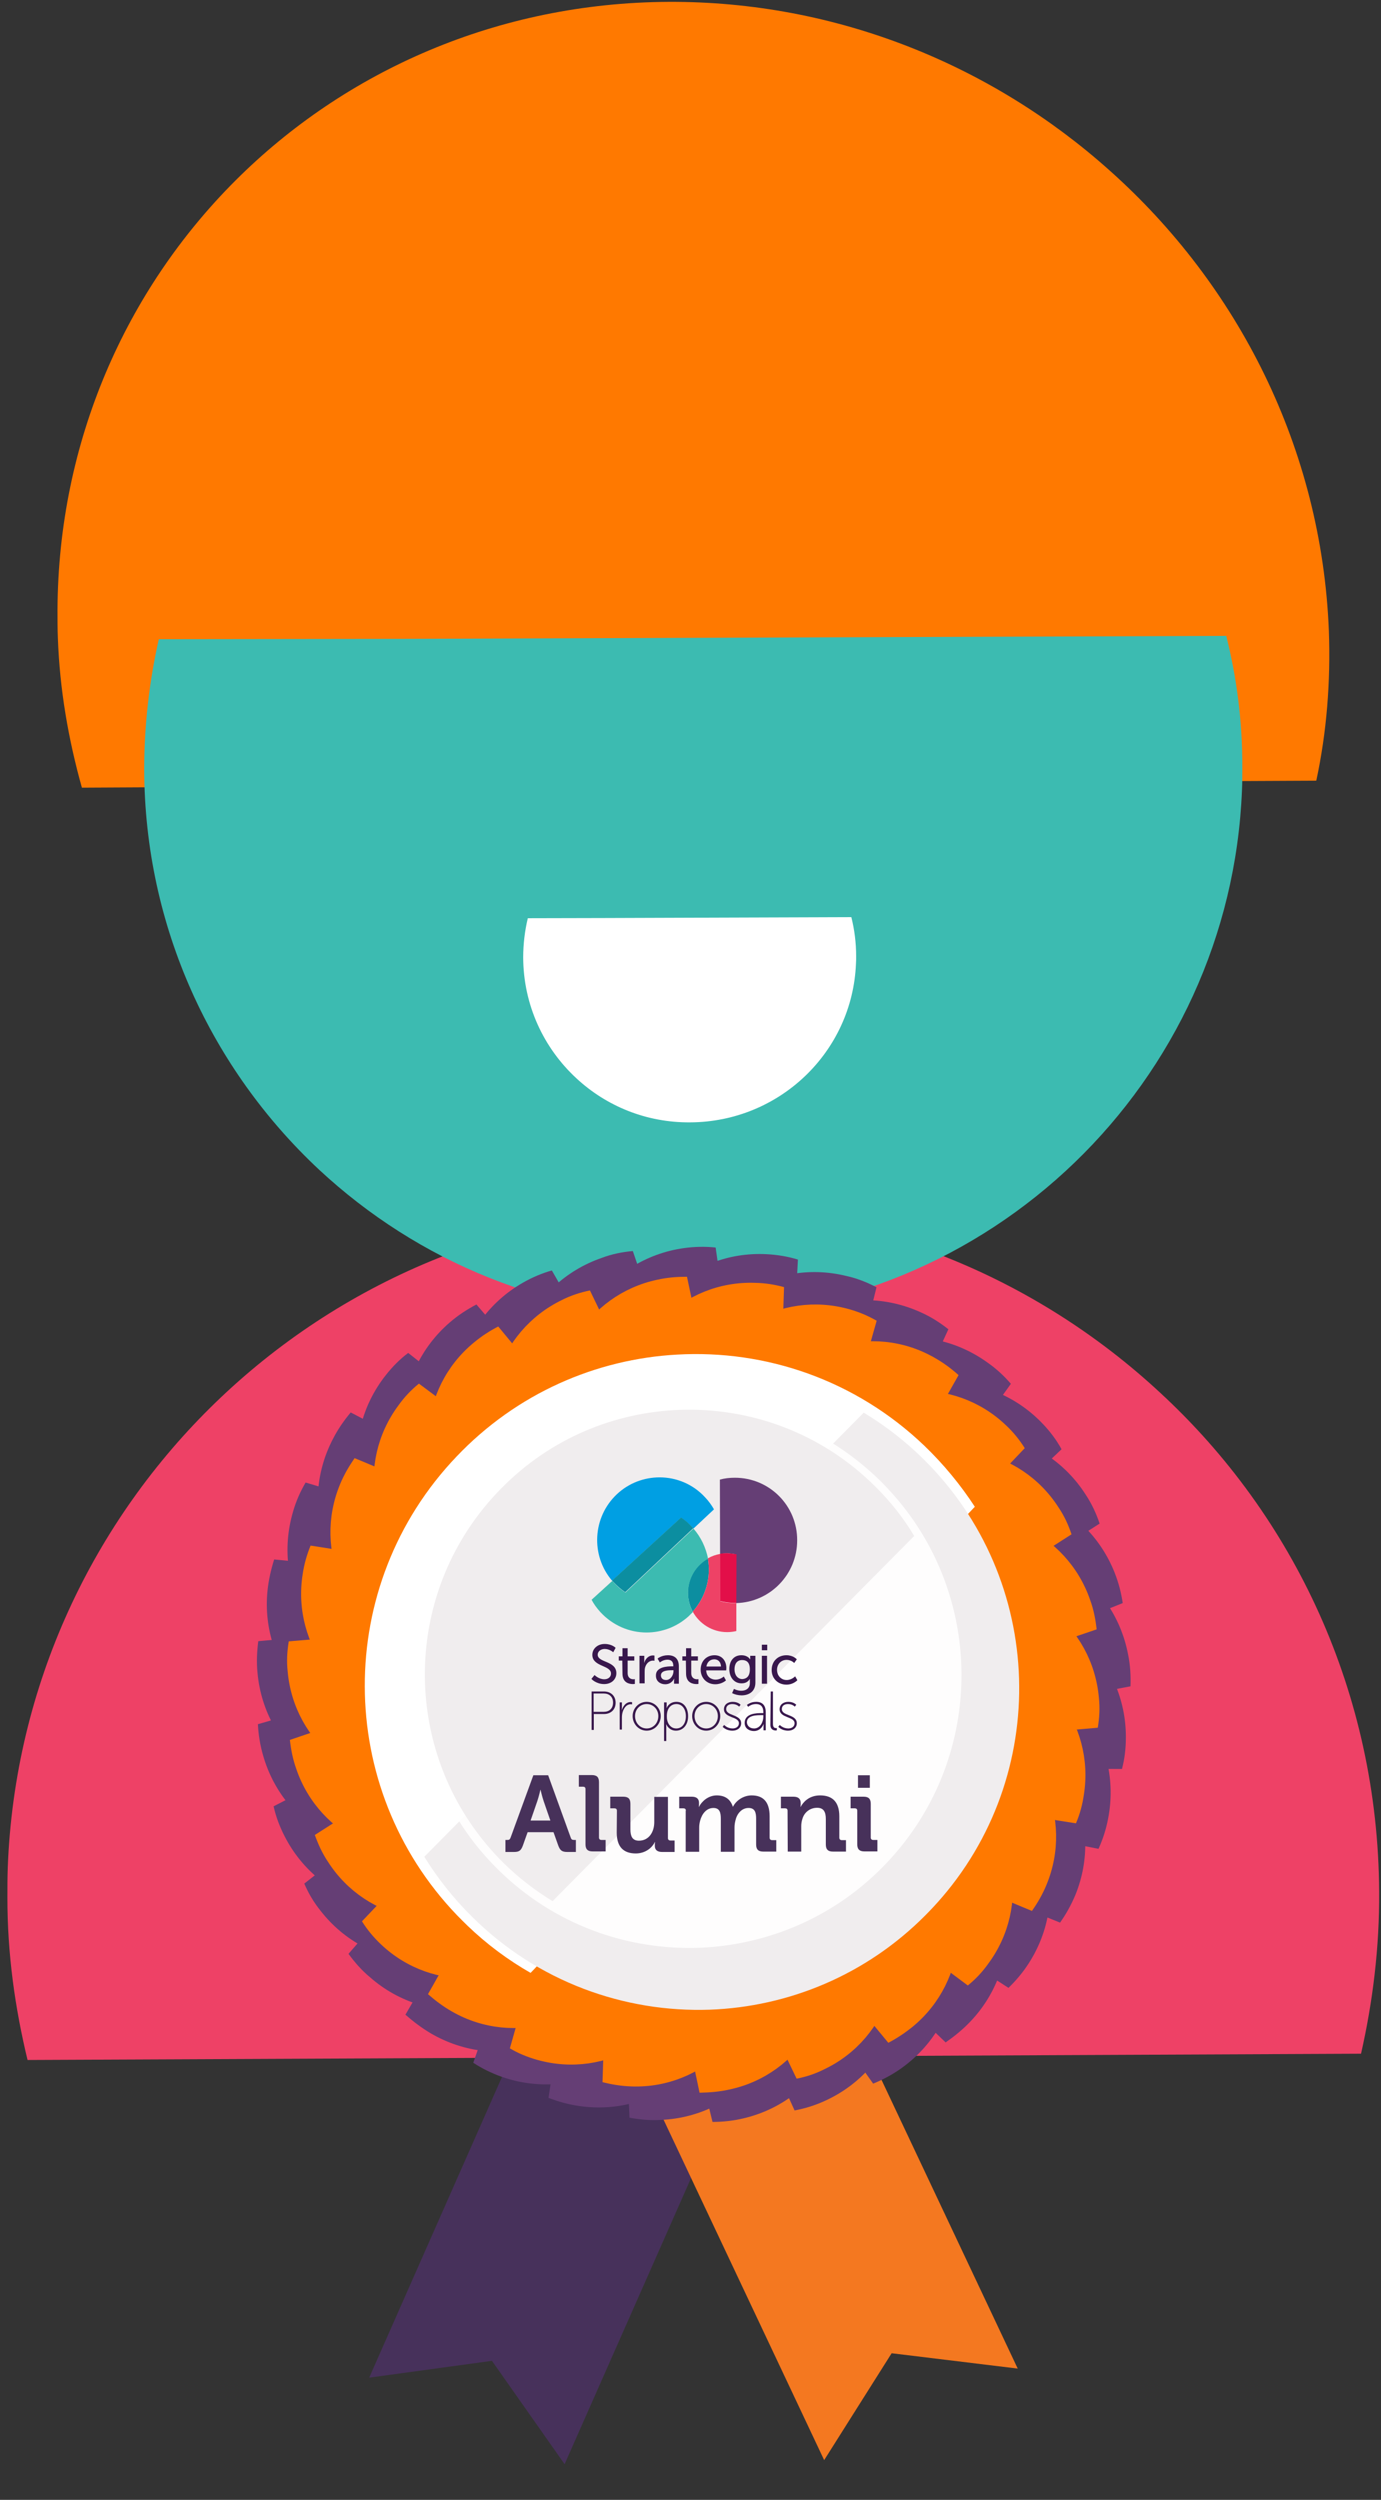
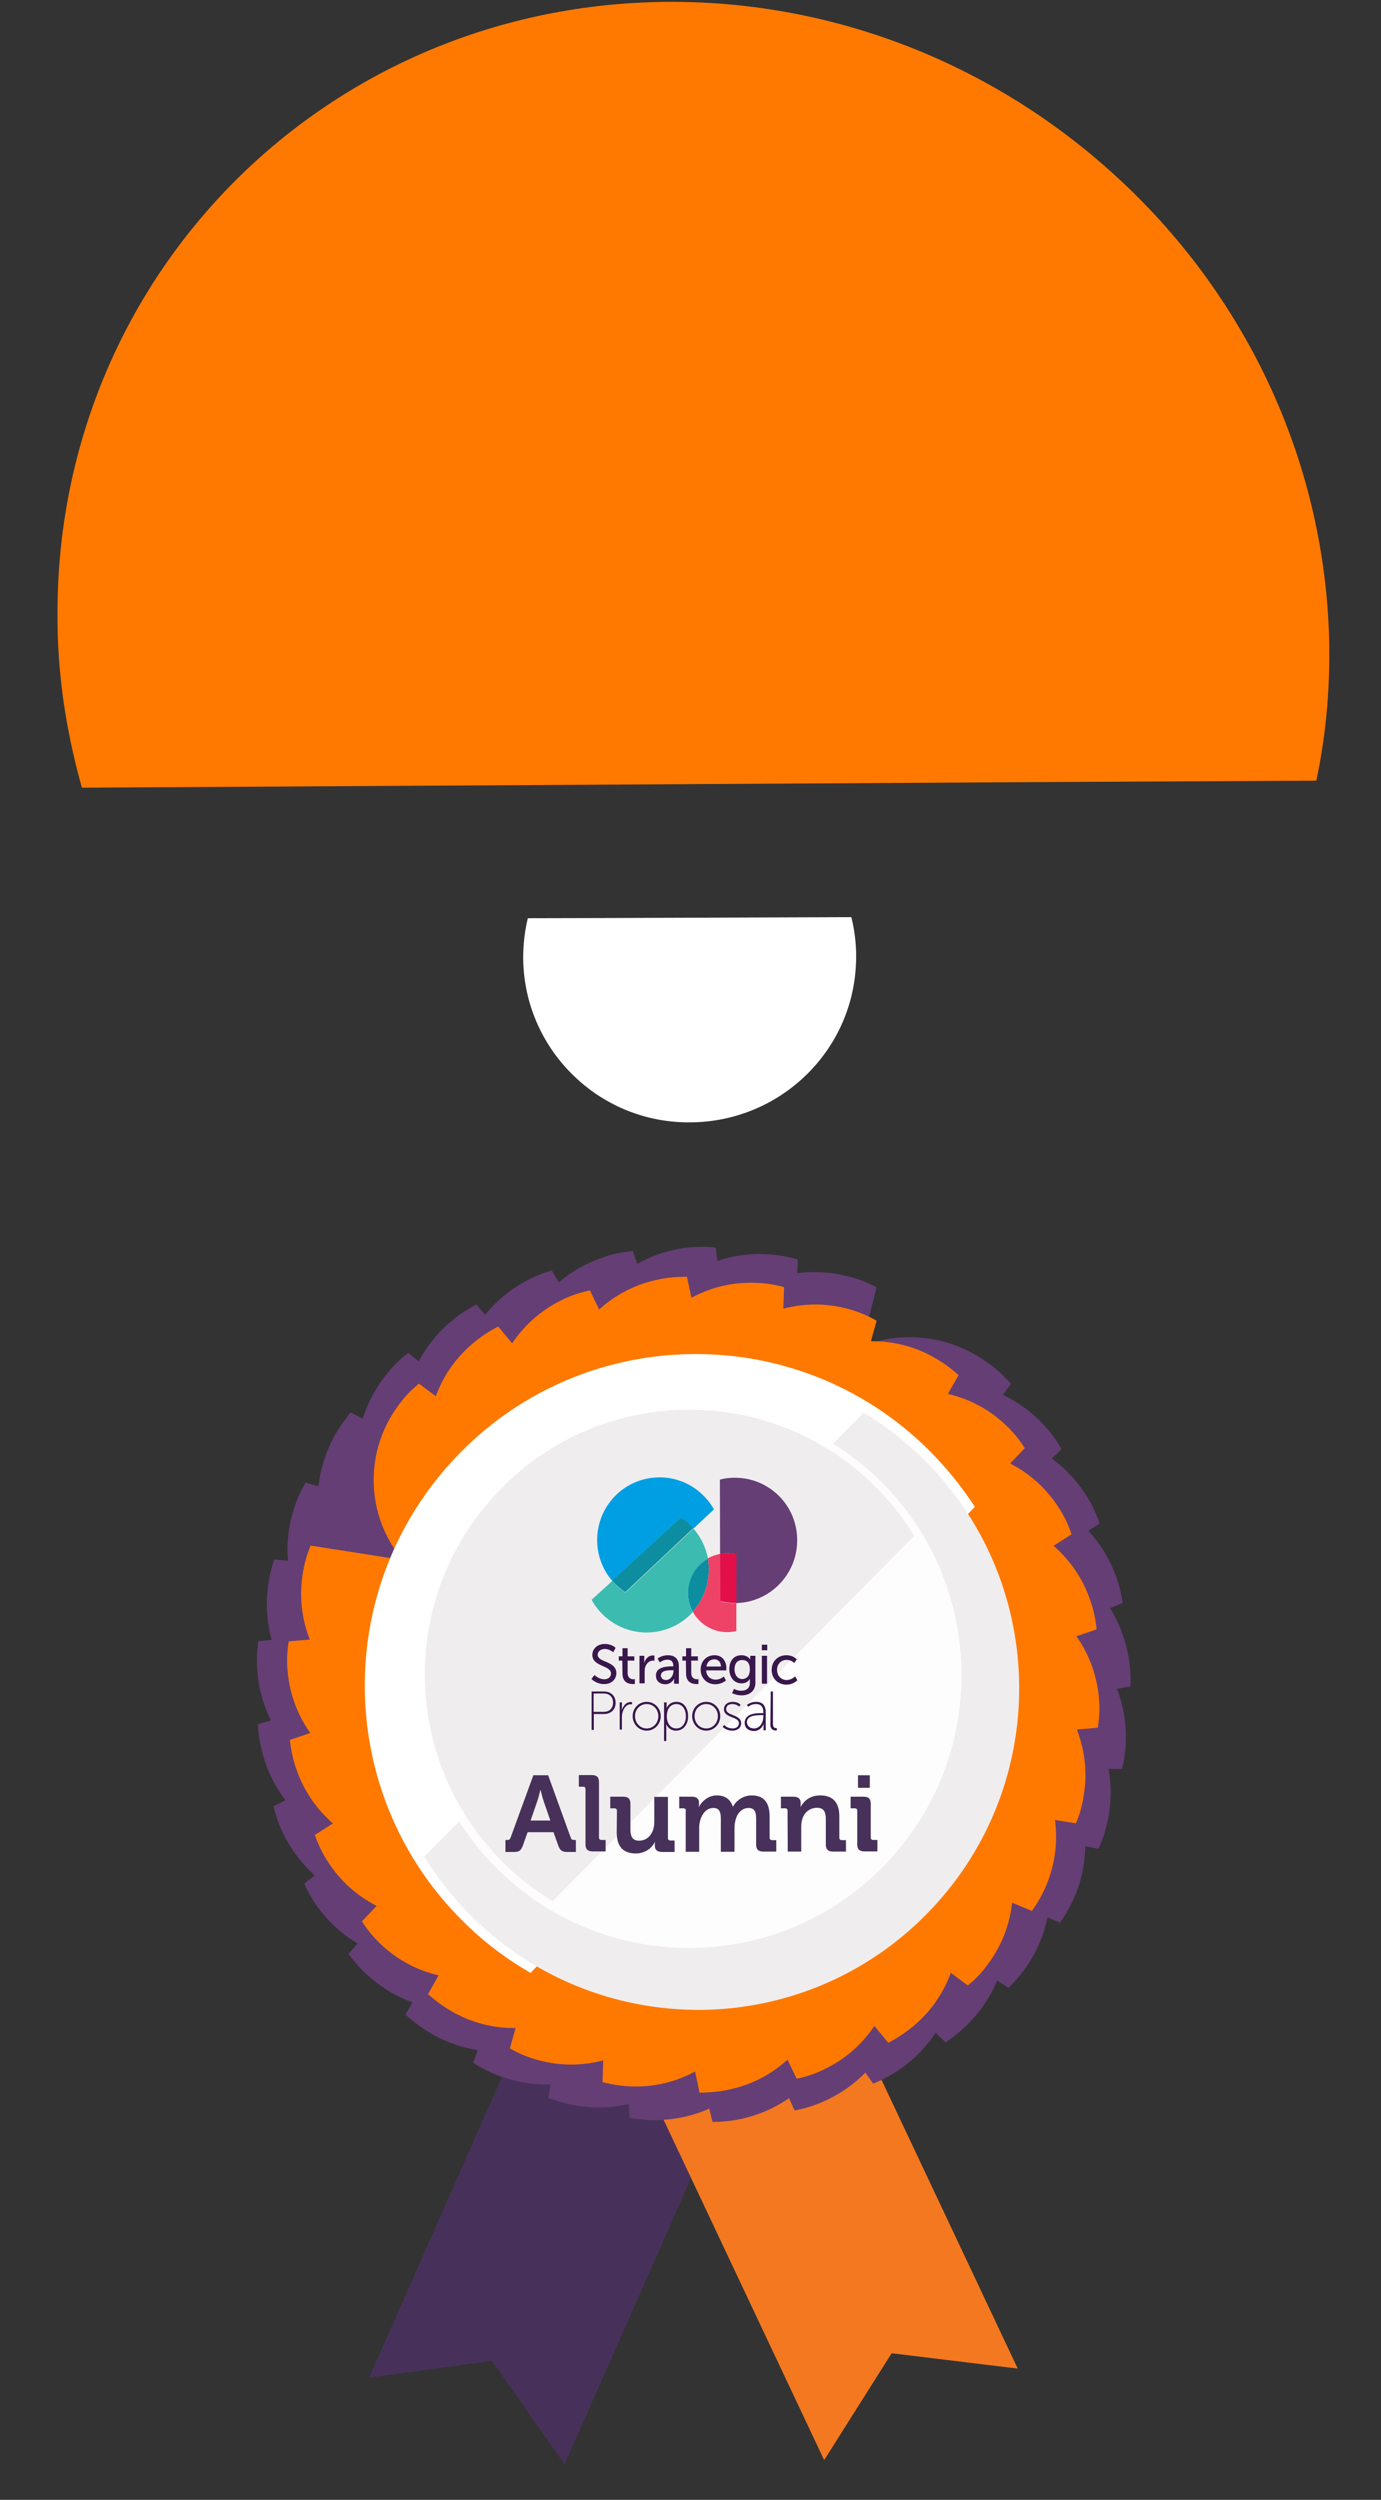
<svg xmlns="http://www.w3.org/2000/svg" version="1.1" id="Layer_1" x="0px" y="0px" viewBox="0 0 747 1352" style="enable-background:new 0 0 747 1352;" xml:space="preserve">
  <rect x="0" y="0" width="747" height="1352" fill="#333333" stroke="none" />
  <style type="text/css">
	.st0{fill-rule:evenodd;clip-rule:evenodd;fill:#FF7900;}
	.st1{fill-rule:evenodd;clip-rule:evenodd;fill:#EE4166;}
	.st2{fill-rule:evenodd;clip-rule:evenodd;fill:#3CBBB1;}
	.st3{fill-rule:evenodd;clip-rule:evenodd;fill:#FFFFFF;}
	.st4{fill:#47315B;}
	.st5{fill:#F47820;}
	.st6{fill:#653E75;}
	.st7{fill:#FF7900;}
	.st8{fill:#FFFFFF;}
	.st9{fill:#F0EDEE;}
	.st10{fill:#FFFFFF;fill-opacity:0.9;}
	.st11{fill:#47315A;}
	.st12{fill:#0C8EA0;}
	.st13{fill:#009FE3;}
	.st14{fill:#3CBBB1;}
	.st15{fill:#EE4266;}
	.st16{fill:#E30F49;}
	.st17{fill:#38174C;}
</style>
  <g transform="translate(-1631 -1104)">
    <g>
      <path class="st0" d="M2349.8,1445.2c-3.9-98.8-49.2-187.2-118.7-249.1c-63.6-56.9-147.7-91.5-238.5-91.1    c-184.6,1-329.7,146.9-330.5,328.9c0,5.1,0,10.1,0.2,15.2c1,27.9,5.7,54.8,13,80.9l512.9-3l154.8-0.8    C2348.6,1500.1,2350.8,1472.9,2349.8,1445.2z" />
-       <path class="st1" d="M2377,2127c-0.6-107-45.9-203-118.8-270.1c-66.6-61.7-156-99.7-253.9-98.9    c-199.3,0.8-361.6,158.7-369.1,355.9c-0.2,5.7-0.2,10.9-0.2,16.6c0,30.3,4.1,59.4,10.9,87.6l554-2.6l167.3-0.8    C2373.6,2186.5,2377.2,2157.1,2377,2127z" />
-       <path class="st2" d="M1709,1520.1c0.2,85.5,36.7,162.4,94.6,216.5c53.3,49.6,124.8,80,203.3,79.4    c159.7-0.6,289.6-126.8,295.9-284.6c0.2-4.2,0.2-8.9,0.2-13.2c0-24.1-3-47.6-8.7-70.3l-443.4,1.6l-134,0.2    C1711.8,1472.3,1709,1496,1709,1520.1z" />
      <path class="st3" d="M1914,1621.8c0.1,25.8,11.1,49,28.7,65.3c16.1,15,37.8,24.1,61.6,23.9c48.4-0.2,87.8-38.2,89.7-85.8    c0.1-1.3,0.1-2.7,0.1-4c0-7.3-0.9-14.4-2.6-21.2l-134.4,0.5l-40.6,0.1C1914.9,1607.3,1914,1614.5,1914,1621.8z" />
      <g>
        <g>
          <g>
            <path class="st4" d="M2053.8,2171.1l-117.4,265.6l-39.3-55.9l-66.4,9.1l117.3-265.6L2053.8,2171.1z" />
            <path class="st5" d="M2181.5,2385l-68.2-8.3l-36.5,57.8l-123.9-262.6l104.7-49.5L2181.5,2385z" />
            <path class="st6" d="M1944.4,2243c20.6,3,40.5-3,55.6-15c13.9-11,23.8-27.2,26.6-46.2c5.7-38.6-20-74.4-57.9-81.7       c-1-0.3-2.1-0.4-3.2-0.6c-5.9-0.9-11.6-1-17.2-0.4l-15.8,107.1l-4.8,32.4C1933,2240.6,1938.5,2242.2,1944.4,2243z" />
            <path class="st6" d="M1902.4,2227.2c19.7,6.9,40.4,4.8,57.5-4.1c15.7-8.2,28.5-22.2,34.8-40.4c12.8-36.8-5.6-76.9-41.4-91.3       c-1-0.4-2-0.8-3-1.2c-5.6-2-11.2-3.1-16.8-3.7l-35.7,102.2l-10.8,30.9C1891.7,2222.7,1896.8,2225.2,1902.4,2227.2z" />
            <path class="st6" d="M1864.2,2203.8c18.1,10.5,38.7,12.3,57.2,6.8c17-5,32.2-16.4,41.8-33c19.5-33.7,9-76.6-23.4-97.4       c-0.9-0.6-1.8-1.2-2.8-1.7c-5.1-3-10.4-5.2-15.9-6.8l-54.4,93.6l-16.4,28.3C1854.5,2197.3,1859.1,2200.8,1864.2,2203.8z" />
            <path class="st6" d="M1831.2,2173.4c15.7,13.8,35.7,19.4,54.9,17.6c17.6-1.7,34.7-10,47.3-24.5c25.5-29.4,23.3-73.5-4.6-100.1       c-0.8-0.8-1.6-1.5-2.3-2.2c-4.5-3.9-9.2-7-14.3-9.7L1841,2136l-21.5,24.7C1822.9,2165.3,1826.6,2169.6,1831.2,2173.4z" />
            <path class="st6" d="M1804.4,2137.4c12.8,16.5,31.3,25.8,50.6,27.6c17.7,1.6,35.9-3.2,51.1-15.1c30.6-24,36.8-67.7,14.4-99.2       c-0.6-0.9-1.2-1.8-1.9-2.6c-3.7-4.7-7.7-8.7-12.1-12.2l-85.2,66.6l-25.7,20.2C1797.8,2127.9,1800.7,2132.8,1804.4,2137.4z" />
            <path class="st6" d="M1784.9,2097c9.5,18.7,25.9,31.3,44.4,36.7c17,4.9,35.9,3.7,53-5.1c34.6-17.8,48.9-59.5,32.9-94.7       c-0.4-1-0.9-2-1.4-3c-2.7-5.3-5.9-10-9.7-14.3L1808,2066l-29,14.9C1780.2,2086.4,1782.2,2091.7,1784.9,2097z" />
            <path class="st6" d="M1773.4,2053.7c5.8,20.1,19.5,35.7,36.7,44.4c15.8,8.1,34.6,10.4,53,5c37.3-10.8,59.3-49.2,50.2-86.7       c-0.2-1-0.5-2.1-0.8-3.2c-1.7-5.7-3.9-11-6.8-15.9l-103.8,30.1l-31.4,9.1C1770.8,2042.3,1771.7,2047.9,1773.4,2053.7z" />
            <path class="st6" d="M1770.3,2008.8c1.9,20.8,12.4,38.7,27.7,50.6c13.9,10.9,32,16.7,51.1,15c38.7-3.6,67.6-37,65.7-75.6       c0-1.1-0.1-2.1-0.2-3.2c-0.6-5.9-1.8-11.5-3.7-16.9l-107.6,9.9l-32.6,3C1770,1997.2,1769.7,2003,1770.3,2008.8z" />
            <path class="st6" d="M1775.7,1964.3c-2.1,20.8,4.9,40.4,17.6,54.9c11.7,13.3,28.3,22.5,47.3,24.4c38.7,3.8,73.3-23.6,78.8-61.8       c0.2-1,0.3-2.1,0.4-3.2c0.6-5.9,0.4-11.7-0.4-17.3l-107.6-10.7l-32.5-3.2C1777.6,1952.8,1776.3,1958.4,1775.7,1964.3z" />
            <path class="st6" d="M1789.5,1921.6c-5.9,20-2.8,40.6,6.9,57.3c8.9,15.3,23.5,27.4,41.9,32.9c37.3,11.1,76.5-9.3,89-45.7       c0.4-1,0.7-2.1,1-3.1c1.7-5.7,2.6-11.3,2.9-17l-103.6-30.9l-31.3-9.3C1793.5,1910.6,1791.1,1915.9,1789.5,1921.6z" />
            <path class="st6" d="M1811.1,1882.2c-9.7,18.6-10.5,39.3-4.1,57.6c5.9,16.7,17.9,31.4,34.9,40.3c34.5,18,76.8,5.4,96-28.1       c0.6-0.9,1.1-1.9,1.6-2.8c2.8-5.3,4.7-10.6,6.1-16.2l-95.9-50l-29-15.1C1817.1,1872.2,1813.8,1876.9,1811.1,1882.2z" />
            <path class="st6" d="M1839.7,1847.7c-13,16.4-17.7,36.6-14.8,55.8c2.6,17.6,11.6,34.2,26.6,46.2c30.5,24.2,74.4,19.8,99.6-9.3       c0.8-0.8,1.4-1.7,2.1-2.5c3.7-4.6,6.6-9.6,9-14.7l-84.7-67.2l-25.7-20.3C1847.4,1839,1843.4,1843,1839.7,1847.7z" />
            <path class="st6" d="M1874.3,1819.2c-15.8,13.6-24.3,32.6-25.1,51.9c-0.8,17.7,5,35.8,17.5,50.4c25.4,29.5,69.3,33.6,99.6,9.7       c0.9-0.6,1.7-1.3,2.6-2c4.6-3.9,8.3-8.2,11.6-12.8l-70.5-82.1l-21.3-24.8C1883.6,1812.2,1878.8,1815.3,1874.3,1819.2z" />
            <path class="st6" d="M1913.7,1797.8c-18.1,10.4-30,27.4-34.5,46.2c-4.1,17.3-1.9,36.1,7.6,52.8c19.3,33.8,61.7,46.1,96,28.4       c1-0.5,1.9-1,2.9-1.5c5.2-2.9,9.7-6.4,13.8-10.3l-53.7-94l-16.3-28.3C1924.2,1792.6,1918.9,1794.8,1913.7,1797.8z" />
            <path class="st6" d="M1956.5,1784.3c-19.7,6.8-34.6,21.2-42.6,38.8c-7.3,16.2-8.7,35.1-2.5,53.3c12.6,36.8,51.9,57,88.9,46.1       c1-0.3,2.1-0.6,3.1-1c5.7-1.9,10.8-4.5,15.5-7.5l-35-102.4l-10.6-31C1967.7,1781.1,1962,1782.2,1956.5,1784.3z" />
            <path class="st6" d="M2001,1779c-20.7,2.9-38,14.2-49.1,30.1c-10.2,14.5-15.2,32.8-12.5,51.8c5.4,38.6,40.2,65.8,78.5,62.1       c1.1-0.1,2.1-0.2,3.2-0.3c5.9-0.8,11.4-2.3,16.6-4.4l-15-107.2l-4.6-32.4C2012.6,1778.1,2006.8,1778.2,2001,1779z" />
            <path class="st6" d="M2045.7,1782.3c-20.8-1.1-40,6.8-54,20.2c-12.8,12.3-21.1,29.4-22.1,48.5c-2,38.9,27,72.2,65.4,75.9       c1.1,0.1,2.1,0.2,3.2,0.3c5.9,0.3,11.7-0.1,17.2-1.2l5.5-108.1l1.7-32.7C2057.3,1783.6,2051.6,1782.6,2045.7,1782.3z" />
            <path class="st6" d="M2088.9,1794.1c-20.3-5-40.6-0.9-56.8,9.6c-14.8,9.7-26.3,24.8-30.8,43.5c-9.3,37.8,12.9,76,49.9,86.9       c1,0.3,2.1,0.6,3.1,0.9c5.8,1.5,11.5,2.1,17.1,2.1l25.9-105.1l7.8-31.8C2100,1797.5,2094.7,1795.4,2088.9,1794.1z" />
-             <path class="st6" d="M2129.2,1813.8c-19-8.7-39.7-8.6-57.6-1.3c-16.4,6.6-30.5,19.4-38.5,36.8c-16.3,35.4-1.7,77,32.6,94.8       c1,0.6,1.9,1,2.9,1.5c5.4,2.5,10.8,4.1,16.4,5.3l45.3-98.3l13.7-29.7C2139.4,1819.3,2134.6,1816.2,2129.2,1813.8z" />
            <path class="st6" d="M2165,1840.8c-17-12.2-37.3-16-56.3-12.2c-17.4,3.5-33.6,13.3-44.8,28.9c-22.6,31.6-16.3,75.4,14.1,99.2       c0.8,0.7,1.7,1.3,2.6,2c4.8,3.5,9.9,6.1,15.1,8.3l63.1-88l19-26.6C2174.1,1848.1,2169.9,1844.2,2165,1840.8z" />
            <path class="st6" d="M2195.1,1874.1c-14.4-15.2-33.7-22.7-53-22.7c-17.7,0.1-35.5,6.6-49.4,19.8c-28.2,26.8-30.2,70.9-5,100.1       c0.7,0.8,1.4,1.7,2.1,2.4c4.1,4.4,8.6,7.9,13.2,11l78.5-74.4l23.7-22.5C2202.6,1883,2199.2,1878.4,2195.1,1874.1z" />
            <path class="st6" d="M2218.3,1912.4c-11.2-17.6-28.8-28.7-47.7-32.3c-17.4-3.3-36.1-0.2-52.3,10.2       c-32.8,20.9-43.1,63.9-23.8,97.4c0.5,1,1.1,1.9,1.7,2.8c3.2,5,6.9,9.4,11,13.3l91.1-58.2l27.5-17.6       C2224,1922.6,2221.6,1917.4,2218.3,1912.4z" />
            <path class="st6" d="M2233.9,1954.5c-7.7-19.4-22.8-33.7-40.8-40.8c-16.5-6.5-35.4-7-53.3,0.1c-36.2,14.4-54.4,54.6-41.7,91.1       c0.3,1,0.7,2.1,1.1,3c2.1,5.5,5,10.5,8.2,15.1l100.5-39.9l30.4-12.1C2237.5,1965.6,2236.1,1960,2233.9,1954.5z" />
            <path class="st6" d="M2241.2,1998.8c-3.9-20.5-16-37.4-32.3-47.7c-14.9-9.5-33.5-13.6-52.3-10c-38.2,7.3-63.7,43.3-58.2,81.5       c0.1,1.1,0.3,2.1,0.5,3.2c1.1,5.9,2.9,11.3,5.2,16.4l106.3-20.1l32.1-6.1C2242.7,2010.3,2242.4,2004.7,2241.2,1998.8z" />
            <path class="st6" d="M2240,2043.7c0.1-20.9-8.7-39.7-22.7-53c-12.8-12.2-30.3-19.7-49.5-19.8c-38.9-0.1-70.7,30.5-72.6,69       c-0.1,1.1-0.1,2.1-0.1,3.2c-0.1,5.9,0.7,11.6,2,17.1l108.1,0.4l32.7,0.1C2239.3,2055.3,2240,2049.7,2240,2043.7z" />
            <path class="st6" d="M2230.4,2087.5c4-20.5-1-40.6-12.3-56.4c-10.4-14.4-26-25.1-44.8-28.8c-38.2-7.5-75.2,16.5-84.3,54       c-0.3,1-0.5,2.1-0.8,3.2c-1.2,5.8-1.5,11.5-1.2,17.2l106.1,20.9l32.1,6.3C2227.5,2098.8,2229.3,2093.4,2230.4,2087.5z" />
            <path class="st6" d="M2212.7,2128.8c7.9-19.4,6.7-40.1-1.4-57.7c-7.5-16.1-20.8-29.6-38.6-36.8c-36.1-14.6-76.9,1.9-93,37       c-0.5,1-0.9,1.9-1.3,3c-2.3,5.5-3.7,11.1-4.5,16.7l100.2,40.6l30.3,12.2C2207.6,2139.3,2210.4,2134.3,2212.7,2128.8z" />
            <path class="st6" d="M2187.4,2165.9c11.4-17.6,14.1-38.1,9.5-56.9c-4.3-17.2-14.8-33-30.9-43.4c-32.6-21.1-76-12.6-98.3,18.8       c-0.7,0.8-1.2,1.7-1.9,2.7c-3.2,5-5.7,10.2-7.5,15.5l90.7,58.7l27.5,17.8C2180.5,2175.2,2184.2,2170.9,2187.4,2165.9z" />
            <path class="st6" d="M2155.7,2197.5c14.5-15.1,21.1-34.8,20.1-54c-0.9-17.7-8.3-35.2-22.1-48.5c-28.1-26.9-72.2-26.8-100.1-0.2       c-0.8,0.7-1.6,1.5-2.3,2.3c-4.1,4.3-7.5,8.9-10.4,13.8l78,75l23.6,22.7C2147.1,2205.4,2151.6,2201.8,2155.7,2197.5z" />
            <path class="st6" d="M2118.5,2222.6c17-12.1,27.3-30.1,29.9-49.3c2.4-17.6-1.5-36.1-12.6-51.8c-22.4-31.8-65.8-40-98.3-19.1       c-1,0.6-1.8,1.2-2.7,1.8c-4.9,3.4-9,7.3-12.8,11.6l62.4,88.4l18.9,26.7C2108.6,2228.7,2113.6,2226.1,2118.5,2222.6z" />
            <path class="st6" d="M2077.2,2240.2c19-8.6,32.5-24.4,38.7-42.7c5.7-16.8,5.3-35.8-2.6-53.3c-16-35.4-57.1-51.8-92.8-37.5       c-1,0.3-2,0.8-3,1.2c-5.5,2.4-10.3,5.5-14.8,9l44.6,98.7l13.5,29.8C2066.4,2244.3,2071.8,2242.7,2077.2,2240.2z" />
            <path class="st6" d="M2033.4,2249.6c20.3-4.8,36.5-17.8,46.1-34.6c8.8-15.4,12-34.1,7.5-52.8c-9-37.9-46.2-61.6-84.1-54.4       c-1.1,0.1-2.1,0.4-3.2,0.6c-5.8,1.4-11.1,3.5-16.1,6l25.1,105.3l7.7,31.9C2021.9,2251.6,2027.7,2251,2033.4,2249.6z" />
            <path class="st6" d="M1988.6,2250.5c20.8-0.9,39.2-10.6,51.8-25.2c11.5-13.5,18.2-31.2,17.4-50.4       c-1.7-38.9-33.7-69.3-72.3-69.3c-1.1-0.1-2.1,0-3.2,0.1c-5.9,0.2-11.6,1.2-17,2.8l4.8,108.1l1.4,32.7       C1977,2250.3,1982.7,2250.9,1988.6,2250.5z" />
            <path class="st7" d="M1972.5,2232.4c19.5,0.7,37.2-6.9,50-19.6c11.7-11.6,19.2-27.6,19.9-45.5c1.2-36.3-26.2-66.8-62-69.7       c-1-0.1-2-0.1-3-0.2c-5.5-0.2-10.8,0.3-16,1.4l-3.5,100.8l-1,30.5C1961.7,2231.3,1966.9,2232.2,1972.5,2232.4z" />
            <path class="st7" d="M1921.5,2218c18.7,5.3,37.7,2.2,53.2-7c14.1-8.5,25.3-22.3,30.2-39.5c9.9-34.9-9.5-71.2-43.5-82.5       c-1-0.3-1.9-0.6-2.9-0.9c-5.3-1.5-10.6-2.3-15.9-2.5l-27.5,96.9l-8.3,29.3C1911.3,2214.5,1916.2,2216.5,1921.5,2218z" />
            <path class="st7" d="M1875.5,2191.9c16.9,9.7,36.2,11.2,53.3,5.9c15.7-4.8,29.8-15.5,38.7-31c17.9-31.5,7.8-71.4-22.6-90.5       c-0.8-0.6-1.7-1.1-2.6-1.6c-4.8-2.8-9.7-4.8-14.8-6.2l-50,87.5l-15,26.5C1866.4,2185.9,1870.7,2189.2,1875.5,2191.9z" />
            <path class="st7" d="M1837,2155.5c14.1,13.4,32.4,19.5,50.4,18.4c16.5-1,32.7-7.9,45-20.9c25-26.3,24.6-67.4-0.3-93.4       c-0.7-0.8-1.4-1.5-2.1-2.1c-4-3.9-8.3-7-12.9-9.6l-69.3,73.1l-21,22.1C1829.6,2147.6,1833,2151.7,1837,2155.5z" />
            <path class="st7" d="M1808.4,2110.9c10.5,16.4,26.8,26.7,44.5,30c16.2,3,33.6,0.1,48.6-9.5c30.5-19.6,40-59.6,22-90.7       c-0.5-0.9-1-1.7-1.5-2.6c-3-4.7-6.4-8.8-10.2-12.4L1827,2080l-25.7,16.4C1803.1,2101.4,1805.3,2106.3,1808.4,2110.9z" />
            <path class="st7" d="M1791.3,2060.8c6.3,18.4,19.7,32.3,36,39.8c15,6.8,32.6,8.2,49.5,2.4c34.3-11.7,53.1-48.2,43.1-82.8       c-0.2-1-0.6-1.9-0.9-2.9c-1.7-5.3-4.1-10-7-14.5l-95.4,32.4l-28.8,9.8C1788.4,2050.3,1789.4,2055.5,1791.3,2060.8z" />
            <path class="st7" d="M1786.6,2007.9c1.7,19.4,11.3,36.1,25.5,47.3c13,10.2,29.7,15.8,47.5,14.2c36.1-3.1,63.1-34.1,61.6-70.1       c0-1-0.1-2-0.1-3c-0.5-5.5-1.7-10.7-3.3-15.8l-100.3,8.6l-30.3,2.6C1786.3,1997.1,1786,2002.5,1786.6,2007.9z" />
            <path class="st7" d="M1794.7,1955.5c-3,19.2,2.4,37.8,13.4,52c10.1,13.1,25,22.5,42.7,25.2c35.7,5.6,69.4-18,76.5-53.3       c0.3-1,0.4-2,0.6-3c0.9-5.5,1-10.8,0.6-16.1l-99.4-15.7l-30.1-4.7C1796.9,1945,1795.5,1950.1,1794.7,1955.5z" />
-             <path class="st7" d="M1815,1906.6c-7.5,18-6.7,37.2,0.6,53.7c6.7,15.1,19,27.8,35.5,34.7c33.4,14,71.7-0.8,87-33.4       c0.5-0.9,0.9-1.8,1.2-2.8c2.1-5.1,3.5-10.2,4.4-15.5l-92.8-39l-28.1-11.7C1819.8,1897,1817.1,1901.5,1815,1906.6z" />
            <path class="st7" d="M1846.5,1864.1c-11.6,15.6-15.5,34.6-12.3,52.3c2.9,16.2,11.8,31.5,26.2,42.2c29,21.6,69.8,16.4,92.5-11.5       c0.7-0.8,1.2-1.6,1.9-2.3c3.3-4.4,5.9-9.1,7.9-14l-80.7-60.3l-24.4-18.2C1853.4,1855.7,1849.7,1859.6,1846.5,1864.1z" />
            <path class="st7" d="M1887.2,1830.2c-15,12.4-23.3,29.9-24.4,47.8c-1,16.4,3.9,33.4,15.2,47.3c23,28,63.9,32.6,92.5,11       c0.8-0.6,1.6-1.2,2.4-1.9c4.3-3.5,7.9-7.5,11-11.7l-64-77.8l-19.4-23.5C1895.9,1823.8,1891.5,1826.6,1887.2,1830.2z" />
            <path class="st7" d="M1934.9,1807.1c-17.5,8.5-29.7,23.5-35.1,40.6c-5,15.8-4.2,33.4,3.5,49.5c15.7,32.7,54.2,47,87.2,32.8       c1-0.3,1.9-0.8,2.8-1.2c5-2.3,9.5-5.3,13.5-8.6l-43.5-90.9l-13.2-27.4C1944.9,1803,1939.8,1804.6,1934.9,1807.1z" />
            <path class="st7" d="M1986.6,1796.1c-19,4-34.4,15.6-43.8,31c-8.6,14.1-12.1,31.4-8.4,48.9c7.5,35.5,41.4,58.6,76.9,52.8       c1-0.1,2-0.3,3-0.6c5.5-1.1,10.4-2.9,15.2-5.2l-20.6-98.7l-6.3-29.8C1997.3,1794.5,1992,1794.9,1986.6,1796.1z" />
            <path class="st7" d="M2039.5,1797.8c-19.5-0.7-37.2,6.9-50,19.6c-11.7,11.6-19.2,27.6-19.9,45.5c-1.2,36.3,26.2,66.8,62,69.7       c1,0.1,2,0.1,3,0.2c5.5,0.2,10.8-0.3,16-1.4l3.5-100.8l1-30.5C2050.3,1798.8,2045.1,1797.9,2039.5,1797.8z" />
            <path class="st7" d="M2090.5,1812.1c-18.7-5.3-37.7-2.2-53.2,7c-14.1,8.5-25.3,22.3-30.2,39.5c-9.9,34.9,9.5,71.2,43.5,82.5       c1,0.3,1.9,0.6,2.9,0.9c5.3,1.5,10.6,2.3,15.9,2.5l27.5-96.9l8.3-29.3C2100.7,1815.7,2095.8,1813.6,2090.5,1812.1z" />
            <path class="st7" d="M2136.5,1838.3c-16.9-9.7-36.2-11.2-53.3-5.9c-15.7,4.8-29.8,15.5-38.7,31c-17.9,31.5-7.8,71.4,22.6,90.5       c0.8,0.6,1.7,1.1,2.6,1.6c4.8,2.8,9.7,4.8,14.8,6.2l50-87.5l15-26.5C2145.6,1844.2,2141.3,1841,2136.5,1838.3z" />
            <path class="st7" d="M2175,1874.7c-14.1-13.4-32.4-19.5-50.4-18.4c-16.5,1-32.7,7.9-45,20.9c-25,26.3-24.6,67.4,0.3,93.4       c0.7,0.8,1.4,1.5,2.1,2.1c4,3.9,8.3,7,12.9,9.6l69.4-73l21-22.1C2182.4,1882.6,2179,1878.4,2175,1874.7z" />
            <path class="st7" d="M2203.6,1919.3c-10.5-16.4-26.8-26.7-44.5-30c-16.2-3-33.6-0.1-48.6,9.5c-30.5,19.6-40,59.6-22,90.7       c0.5,0.9,1,1.7,1.5,2.6c3,4.7,6.4,8.8,10.2,12.4l84.8-54.3l25.6-16.4C2208.9,1928.7,2206.7,1923.9,2203.6,1919.3z" />
            <path class="st7" d="M2220.7,1969.4c-6.3-18.4-19.7-32.3-36-39.8c-15-6.8-32.6-8.2-49.5-2.4c-34.3,11.7-53.1,48.2-43.1,82.8       c0.2,1,0.6,1.9,0.9,2.9c1.7,5.3,4.1,10,7,14.5l95.4-32.4l28.8-9.8C2223.6,1979.9,2222.6,1974.6,2220.7,1969.4z" />
            <path class="st7" d="M2225.4,2022.2c-1.7-19.4-11.3-36.1-25.5-47.3c-13-10.2-29.7-15.8-47.5-14.2       c-36.1,3.1-63.1,34.1-61.6,70.1c0,1,0.1,2,0.1,3c0.5,5.5,1.7,10.7,3.3,15.8l100.3-8.6l30.3-2.6       C2225.7,2033,2226,2027.7,2225.4,2022.2z" />
            <path class="st7" d="M2217.3,2074.5c3-19.2-2.4-37.8-13.4-52c-10.1-13.1-25-22.5-42.7-25.2c-35.7-5.6-69.4,18-76.5,53.3       c-0.3,1-0.4,2-0.6,3c-0.9,5.5-1,10.8-0.6,16.1l99.4,15.7l30.1,4.7C2215.1,2085.2,2216.5,2080.1,2217.3,2074.5z" />
            <path class="st7" d="M2197,2123.5c7.5-18,6.7-37.2-0.6-53.7c-6.7-15.1-19-27.8-35.5-34.7c-33.4-14-71.7,0.8-87,33.4       c-0.5,0.9-0.9,1.8-1.2,2.8c-2.1,5.1-3.5,10.2-4.4,15.5l92.8,39l28.1,11.7C2192.2,2133.2,2194.9,2128.6,2197,2123.5z" />
            <path class="st7" d="M2165.5,2166.1c11.6-15.6,15.5-34.6,12.3-52.3c-2.9-16.2-11.8-31.5-26.2-42.2       c-29-21.6-69.8-16.4-92.5,11.5c-0.7,0.8-1.2,1.6-1.9,2.3c-3.3,4.4-5.9,9.1-7.9,14l80.8,60.2l24.4,18.2       C2158.6,2174.5,2162.3,2170.6,2165.5,2166.1z" />
            <path class="st7" d="M2124.8,2200c15-12.4,23.3-29.9,24.4-47.8c1-16.4-3.9-33.4-15.2-47.3c-23-28-63.9-32.6-92.5-11       c-0.8,0.6-1.6,1.2-2.4,1.9c-4.3,3.5-7.9,7.5-11,11.7l64,77.8l19.4,23.5C2116.1,2206.4,2120.5,2203.5,2124.8,2200z" />
            <path class="st7" d="M2077.1,2223c17.5-8.4,29.7-23.4,35.1-40.6c5-15.8,4.2-33.4-3.5-49.5c-15.7-32.7-54.2-47-87.2-32.8       c-1,0.3-1.9,0.8-2.8,1.2c-5,2.3-9.5,5.3-13.5,8.6l43.5,90.9l13.2,27.4C2067.1,2227.2,2072.2,2225.5,2077.1,2223z" />
            <path class="st7" d="M2025.4,2234.1c19-4,34.4-15.6,43.8-31c8.6-14.1,12.1-31.4,8.4-48.9c-7.5-35.5-41.4-58.6-76.9-52.8       c-1,0.1-2,0.3-3,0.6c-5.5,1.1-10.4,2.9-15.2,5.2l20.6,98.7l6.3,29.9C2014.7,2235.7,2020,2235.3,2025.4,2234.1z" />
            <path class="st8" d="M2131,1885.9c-37.3-35.7-86-52-133.7-49.3c-43.8,2.4-86.8,20.9-119.4,55.2c-66.5,69.7-65.8,179,0.2,247.9       c1.9,1.9,3.7,3.8,5.7,5.7c10.6,10.2,22,18.6,34.2,25.6l184.5-193.6l55.8-58.5C2150.6,1907.1,2141.5,1896,2131,1885.9z" />
            <path class="st9" d="M1886.2,2140.5c35.5,35.3,82.5,52,128.8,50.4c42.5-1.6,84.6-18.7,116.9-51.4       c65.8-66.3,67.1-172.5,4.3-240.5c-1.7-1.9-3.6-3.7-5.4-5.6c-10.1-10-21-18.4-32.6-25.4l-182.6,184.5l-55.1,55.7       C1867.5,2119.5,1876.1,2130.5,1886.2,2140.5z" />
            <path class="st10" d="M1900.3,2115c30.2,29.9,70,43.9,109.3,42.4c36-1.5,71.7-16,99-43.8c55.6-56.4,56.6-146.4,3.2-203.9       c-1.5-1.6-3-3.2-4.6-4.8c-8.6-8.4-17.9-15.6-27.7-21.5L1925,2040.1l-46.6,47.3C1884.4,2097.3,1891.7,2106.5,1900.3,2115z" />
            <path class="st9" d="M2104.4,1907.9c-29.2-29.1-67.8-42.8-105.9-41.4c-35,1.3-69.6,15.3-96.2,42.3       c-54.2,54.7-55.2,141.9-3.6,197.9c1.4,1.5,2.9,3.1,4.4,4.6c8.3,8.2,17.3,15.1,26.8,20.9l150.2-151.7l45.4-45.8       C2119.8,1925.1,2112.7,1916.1,2104.4,1907.9z" />
            <path class="st11" d="M1904.4,2099.1h1c1,0,1.4-0.2,1.8-1.3l12.3-33.7h8l12.2,33.7c0.3,1,0.8,1.3,1.8,1.3h1v6.5h-4.6       c-2.9,0-3.9-0.8-4.9-3.4l-2.6-7.3h-14l-2.6,7.3c-1,2.6-1.9,3.4-4.8,3.4h-4.6L1904.4,2099.1L1904.4,2099.1z M1928.7,2088.6       l-3.6-10.4c-0.8-2.3-1.7-6.2-1.7-6.2h-0.1c0,0-0.9,3.9-1.7,6.2l-3.6,10.4H1928.7z" />
            <path class="st11" d="M1947.7,2071.6c0-0.9-0.5-1.3-1.3-1.3h-2.3v-6.3h7c2.8,0,3.9,1.2,3.9,3.9v29.9c0,0.8,0.5,1.3,1.3,1.3h2.3       v6.2h-7c-2.8,0-3.9-1.2-3.9-3.9V2071.6z" />
            <path class="st11" d="M1964.7,2083.3c0-0.9-0.5-1.3-1.3-1.3h-2.3v-6.3h7c2.8,0,3.9,1.2,3.9,3.9v13.8c0,3.6,1,6.1,4.6,6.1       c5.4,0,8.3-4.7,8.3-10v-13.7h7.4v22.3c0,0.8,0.5,1.3,1.3,1.3h2.3v6.2h-6.8c-2.6,0-3.9-1.2-3.9-3.3v-0.8c0-0.7,0.1-1.3,0.1-1.3       h-0.1c-1.4,3.1-5.1,6.2-10.3,6.2c-6.3,0-10.3-3.2-10.3-11.3L1964.7,2083.3z" />
            <path class="st11" d="M2002,2083.3c0-0.9-0.5-1.3-1.3-1.3h-2.3v-6.3h6.8c2.6,0,3.9,1.2,3.9,3.3v0.9c0,0.6-0.1,1.3-0.1,1.3h0.1       c1.4-2.9,5-6.2,9.6-6.2c4.5,0,7.4,2.1,8.7,6.1h0.1c1.6-3.2,5.5-6.1,10.1-6.1c6.2,0,9.7,3.5,9.7,11.3v11.6       c0,0.8,0.5,1.3,1.3,1.3h2.3v6.2h-7c-2.8,0-3.9-1.2-3.9-3.9v-13.8c0-3.4-0.6-5.9-4.1-5.9c-3.7,0-6.3,3.1-7.1,6.8       c-0.3,1.2-0.5,2.4-0.5,3.8v13.1h-7.4v-17.8c0-3.2-0.5-5.9-4-5.9c-3.7,0-6.2,3.1-7.2,6.9c-0.3,1.2-0.5,2.4-0.5,3.7v13.1h-7.3       v-22.3L2002,2083.3L2002,2083.3z" />
            <path class="st11" d="M2057,2083.3c0-0.9-0.5-1.3-1.3-1.3h-2.3v-6.3h6.8c2.6,0,3.9,1.2,3.9,3.3v0.9c0,0.6-0.1,1.3-0.1,1.3h0.1       c1.3-2.5,4.5-6.2,10.5-6.2c6.6,0,10.4,3.5,10.4,11.3v11.6c0,0.8,0.5,1.3,1.3,1.3h2.3v6.2h-7c-2.8,0-3.9-1.2-3.9-3.9v-13.7       c0-3.6-1-6.1-4.7-6.1c-3.9,0-7,2.5-8,6.1c-0.4,1.2-0.6,2.6-0.6,3.9v13.7h-7.3L2057,2083.3L2057,2083.3z" />
            <path class="st11" d="M2094.7,2083.3c0-0.9-0.5-1.3-1.3-1.3h-2.3v-6.3h7c2.8,0,3.9,1.2,3.9,3.9v18.2c0,0.8,0.5,1.3,1.3,1.3h2.3       v6.2h-7c-2.8,0-3.9-1.2-3.9-3.9V2083.3z M2095.1,2064.1h6.4v6.8h-6.4V2064.1z" />
            <path class="st12" d="M2013.9,1946.8c-6.5,3.7-10.8,10.6-10.8,18.5c0,3.7,1,7.3,2.6,10.3       C2012.9,1967.6,2015.7,1956.9,2013.9,1946.8" />
            <path class="st13" d="M1987.8,1903c-8.3,0-16.6,3-23.1,9.1c-13.2,12.4-14.3,33.1-2.6,46.8l37.3-34.1c2.2,1.5,4.2,3.2,6.1,5.3       c0.2,0.2,0.4,0.4,0.6,0.6l11.1-10.4c-1.3-2.3-2.9-4.5-4.8-6.5C2005.8,1906.6,1996.8,1903,1987.8,1903" />
            <path class="st14" d="M2006.1,1930.7l-36.8,34.6c-2.2-1.5-4.3-3.2-6.1-5.2c-0.3-0.3-0.7-0.8-1-1.1l-11.2,10.2       c1.2,2.3,2.8,4.5,4.7,6.6c6.7,7.3,15.8,11.1,25,11.1c8.1,0,16.3-2.9,22.8-8.8c0.8-0.8,1.5-1.5,2.3-2.3c-1.7-3-2.6-6.6-2.6-10.3       c0-7.9,4.3-14.9,10.8-18.5C2012.8,1941,2010.2,1935.4,2006.1,1930.7" />
            <path class="st12" d="M1999.4,1924.7l-37.3,34.1c0.3,0.4,0.7,0.8,1,1.1c1.9,2,3.9,3.7,6.1,5.2l36.8-34.6       c-0.2-0.2-0.4-0.4-0.6-0.6C2003.7,1928,2001.7,1926.2,1999.4,1924.7" />
            <path class="st15" d="M2020.6,1944.4c-2.4,0.4-4.6,1.2-6.7,2.4c1.8,10.1-1,20.8-8.2,28.8c3.6,6.6,10.6,11.1,18.6,11.1l0,0       c1.7,0,3.4-0.2,5-0.6V1971c-0.2,0-0.5,0-0.7,0h-0.1c-2.8,0-5.4-0.3-7.9-1L2020.6,1944.4" />
            <path class="st6" d="M2028.5,1903.2L2028.5,1903.2c-2.8,0-5.5,0.3-8.1,1l0.1,40.2c1.2-0.2,2.5-0.3,3.7-0.3c1.7,0,3.4,0.2,5,0.6       l-0.1,26.3c18.4-0.4,33.1-15.5,33.1-33.9C2062.3,1918.3,2047.2,1903.2,2028.5,1903.2" />
            <path class="st16" d="M2024.3,1944L2024.3,1944c-1.3,0-2.6,0.1-3.8,0.3l0.1,25.6c2.6,0.6,5.2,1,7.9,1h0.1c0.2,0,0.5,0,0.7,0       l0.1-26.3C2027.7,1944.3,2026,1944.1,2024.3,1944" />
            <path class="st17" d="M1950.9,2018.8h6.8c3.6,0,6.3,2.3,6.3,6.1s-2.7,6.1-6.3,6.1h-5.5v8.6h-1.2v-20.8H1950.9z M1957.6,2029.8       c3,0,5-1.8,5-5c0-3.1-2-4.9-5-4.9h-5.5v9.9H1957.6z" />
            <path class="st17" d="M1966.2,2024.7h1.2v2.8c0,0.7-0.1,1.2-0.1,1.2h0.1c0.8-2.3,2.4-4.2,4.7-4.2c0.4,0,0.8,0.1,0.8,0.1v1.2       c0,0-0.3-0.1-0.7-0.1c-2.3,0-3.7,2-4.4,4.2c-0.3,1-0.4,2.1-0.4,3.1v6.4h-1.2V2024.7L1966.2,2024.7z" />
            <path class="st17" d="M1980.8,2024.4c4.2,0,7.6,3.4,7.6,7.7c0,4.4-3.4,7.9-7.6,7.9s-7.6-3.5-7.6-7.9       C1973.2,2027.8,1976.6,2024.4,1980.8,2024.4z M1980.8,2038.8c3.5,0,6.3-2.9,6.3-6.7c0-3.7-2.8-6.5-6.3-6.5s-6.3,2.8-6.3,6.5       C1974.5,2035.9,1977.3,2038.8,1980.8,2038.8z" />
            <path class="st17" d="M1990.4,2024.7h1.2v1.8c0,0.7-0.1,1.2-0.1,1.2h0.1c0,0,1.2-3.3,5.3-3.3c3.9,0,6.3,3.2,6.3,7.8       c0,4.8-2.8,7.8-6.6,7.8s-5.2-3.4-5.2-3.4h-0.1c0,0,0.1,0.6,0.1,1.3v7.7h-1.2v-20.9H1990.4z M1996.8,2038.8       c2.9,0,5.2-2.4,5.2-6.6c0-4-2.1-6.6-5.1-6.6c-2.7,0-5.2,1.9-5.2,6.6C1991.6,2035.5,1993.4,2038.8,1996.8,2038.8z" />
            <path class="st17" d="M2013,2024.4c4.2,0,7.6,3.4,7.6,7.7c0,4.4-3.4,7.9-7.6,7.9s-7.6-3.5-7.6-7.9       C2005.4,2027.8,2008.8,2024.4,2013,2024.4z M2013,2038.8c3.5,0,6.3-2.9,6.3-6.7c0-3.7-2.8-6.5-6.3-6.5s-6.3,2.8-6.3,6.5       C2006.7,2035.9,2009.5,2038.8,2013,2038.8z" />
            <path class="st17" d="M2022.7,2036.9c0,0,1.7,1.9,4.6,1.9c1.8,0,3.4-1,3.4-2.8c0-3.8-8.1-2.7-8.1-7.6c0-2.6,2.2-4,4.7-4       c3,0,4.3,1.6,4.3,1.6l-0.8,1c0,0-1.2-1.4-3.7-1.4c-1.7,0-3.3,0.8-3.3,2.7c0,3.9,8.1,2.7,8.1,7.7c0,2.4-2,4-4.7,4       c-3.6,0-5.3-2.1-5.3-2.1L2022.7,2036.9z" />
            <path class="st17" d="M2042.9,2030.5h1v-0.5c0-3.3-1.7-4.4-4-4.4c-2.6,0-4.2,1.5-4.2,1.5l-0.7-1c0,0,1.8-1.7,5-1.7       c3.4,0,5.2,1.9,5.2,5.7v9.7h-1.2v-2c0-0.8,0.1-1.3,0.1-1.3h-0.1c0,0-1.3,3.7-5.2,3.7c-2.4,0-5-1.3-5-4.4       C2033.8,2030.6,2040.3,2030.5,2042.9,2030.5z M2038.9,2038.8c3.2,0,5-3.4,5-6.4v-0.8h-1c-2.5,0-7.9,0-7.9,3.9       C2035.1,2037.2,2036.4,2038.8,2038.9,2038.8z" />
            <path class="st17" d="M2047.9,2018.8h1.2v17.5c0,2.1,1,2.3,1.7,2.3c0.2,0,0.4,0,0.4,0v1.2c0,0-0.3,0.1-0.6,0.1       c-0.8,0-2.9-0.3-2.9-3.1L2047.9,2018.8L2047.9,2018.8z" />
-             <path class="st17" d="M2052.8,2036.9c0,0,1.7,1.9,4.6,1.9c1.8,0,3.4-1,3.4-2.8c0-3.8-8.1-2.7-8.1-7.6c0-2.6,2.2-4,4.7-4       c3,0,4.3,1.6,4.3,1.6l-0.8,1c0,0-1.2-1.4-3.7-1.4c-1.7,0-3.3,0.8-3.3,2.7c0,3.9,8.1,2.7,8.1,7.7c0,2.4-2,4-4.7,4       c-3.6,0-5.3-2.1-5.3-2.1L2052.8,2036.9z" />
            <path class="st17" d="M1952.6,2009.9c0,0,2.2,2.3,5.3,2.3c1.9,0,3.6-1.1,3.6-3.1c0-4.6-10.1-3.6-10.1-10.1       c0-3.3,2.8-5.9,6.7-5.9c3.9,0,5.9,2.1,5.9,2.1l-1.3,2.4c0,0-1.9-1.8-4.6-1.8c-2.2,0-3.8,1.4-3.8,3.1c0,4.4,10.1,3.2,10.1,10       c0,3.2-2.5,5.9-6.6,5.9c-4.4,0-6.9-2.8-6.9-2.8L1952.6,2009.9z" />
            <path class="st17" d="M1967.6,2002.1h-1.9v-2.3h2v-4.4h2.8v4.4h3.6v2.3h-3.6v6.7c0,3,2.1,3.4,3.2,3.4c0.4,0,0.7-0.1,0.7-0.1       v2.6c0,0-0.4,0.1-1,0.1c-1.9,0-5.7-0.6-5.7-5.7L1967.6,2002.1L1967.6,2002.1z" />
            <path class="st17" d="M1976.7,1999.5h2.8v2.6c0,0.6-0.1,1.1-0.1,1.1h0.1c0.7-2.2,2.4-3.9,4.7-3.9c0.4,0,0.8,0.1,0.8,0.1v2.8       c0,0-0.4-0.1-0.8-0.1c-1.8,0-3.5,1.3-4.2,3.5c-0.3,0.9-0.3,1.8-0.3,2.7v6.1h-2.8v-14.9H1976.7z" />
            <path class="st17" d="M1994.6,2005.2h0.6v-0.3c0-2.5-1.4-3.3-3.2-3.3c-2.3,0-4.1,1.5-4.1,1.5l-1.2-2.1c0,0,2.1-1.8,5.6-1.8       c3.8,0,5.9,2.1,5.9,5.9v9.5h-2.6v-1.5c0-0.7,0.1-1.2,0.1-1.2h-0.1c0,0-1.2,3-4.8,3c-2.6,0-5-1.6-5-4.6       C1985.6,2005.4,1992.1,2005.2,1994.6,2005.2z M1991.3,2012.6c2.4,0,4-2.6,4-4.8v-0.5h-0.8c-2.1,0-6,0.1-6,2.8       C1988.5,2011.5,1989.4,2012.6,1991.3,2012.6z" />
            <path class="st17" d="M2002,2002.1h-1.9v-2.3h2v-4.4h2.8v4.4h3.6v2.3h-3.6v6.7c0,3,2.1,3.4,3.2,3.4c0.4,0,0.7-0.1,0.7-0.1v2.6       c0,0-0.4,0.1-1,0.1c-1.9,0-5.7-0.6-5.7-5.7L2002,2002.1L2002,2002.1z" />
            <path class="st17" d="M2017.5,1999.2c4.2,0,6.4,3.2,6.4,7c0,0.4-0.1,1.2-0.1,1.2H2013c0.1,3.3,2.5,5,5.1,5s4.4-1.7,4.4-1.7       l1.2,2.1c0,0-2.2,2.1-5.8,2.1c-4.7,0-7.9-3.5-7.9-7.9C2010,2002.3,2013.2,1999.2,2017.5,1999.2z M2021,2005.3       c-0.1-2.6-1.7-3.9-3.6-3.9c-2.2,0-3.9,1.4-4.3,3.9H2021z" />
            <path class="st17" d="M2031.9,2018.4c2.6,0,4.7-1.2,4.7-4.2v-1.1c0-0.5,0-1,0-1h-0.1c-0.9,1.5-2.3,2.3-4.4,2.3       c-4.1,0-6.6-3.4-6.6-7.7c0-4.4,2.4-7.5,6.5-7.5c3.6,0,4.7,2.2,4.7,2.2h0.1c0,0,0-0.2,0-0.5v-1.4h2.8v14.5c0,5-3.7,6.9-7.5,6.9       c-1.8,0-3.7-0.5-5.1-1.2l1-2.3C2027.8,2017.3,2029.7,2018.4,2031.9,2018.4z M2036.6,2006.8c0-3.9-1.9-5-4.2-5       c-2.6,0-4.1,1.9-4.1,5s1.7,5.3,4.3,5.3C2034.8,2011.9,2036.6,2010.7,2036.6,2006.8z" />
            <path class="st17" d="M2043.1,1993.5h2.9v3h-2.9V1993.5z M2043.1,1999.5h2.8v15.1h-2.8V1999.5z" />
            <path class="st17" d="M2056.4,1999.2c3.7,0,5.6,2.2,5.6,2.2l-1.4,2c0,0-1.6-1.7-4.1-1.7c-3,0-5.2,2.3-5.2,5.4s2.2,5.5,5.2,5.5       c2.8,0,4.6-2,4.6-2l1.2,2.1c0,0-2.1,2.4-5.9,2.4c-4.7,0-8-3.4-8-7.9C2048.4,2002.5,2051.7,1999.2,2056.4,1999.2z" />
          </g>
        </g>
      </g>
    </g>
  </g>
</svg>